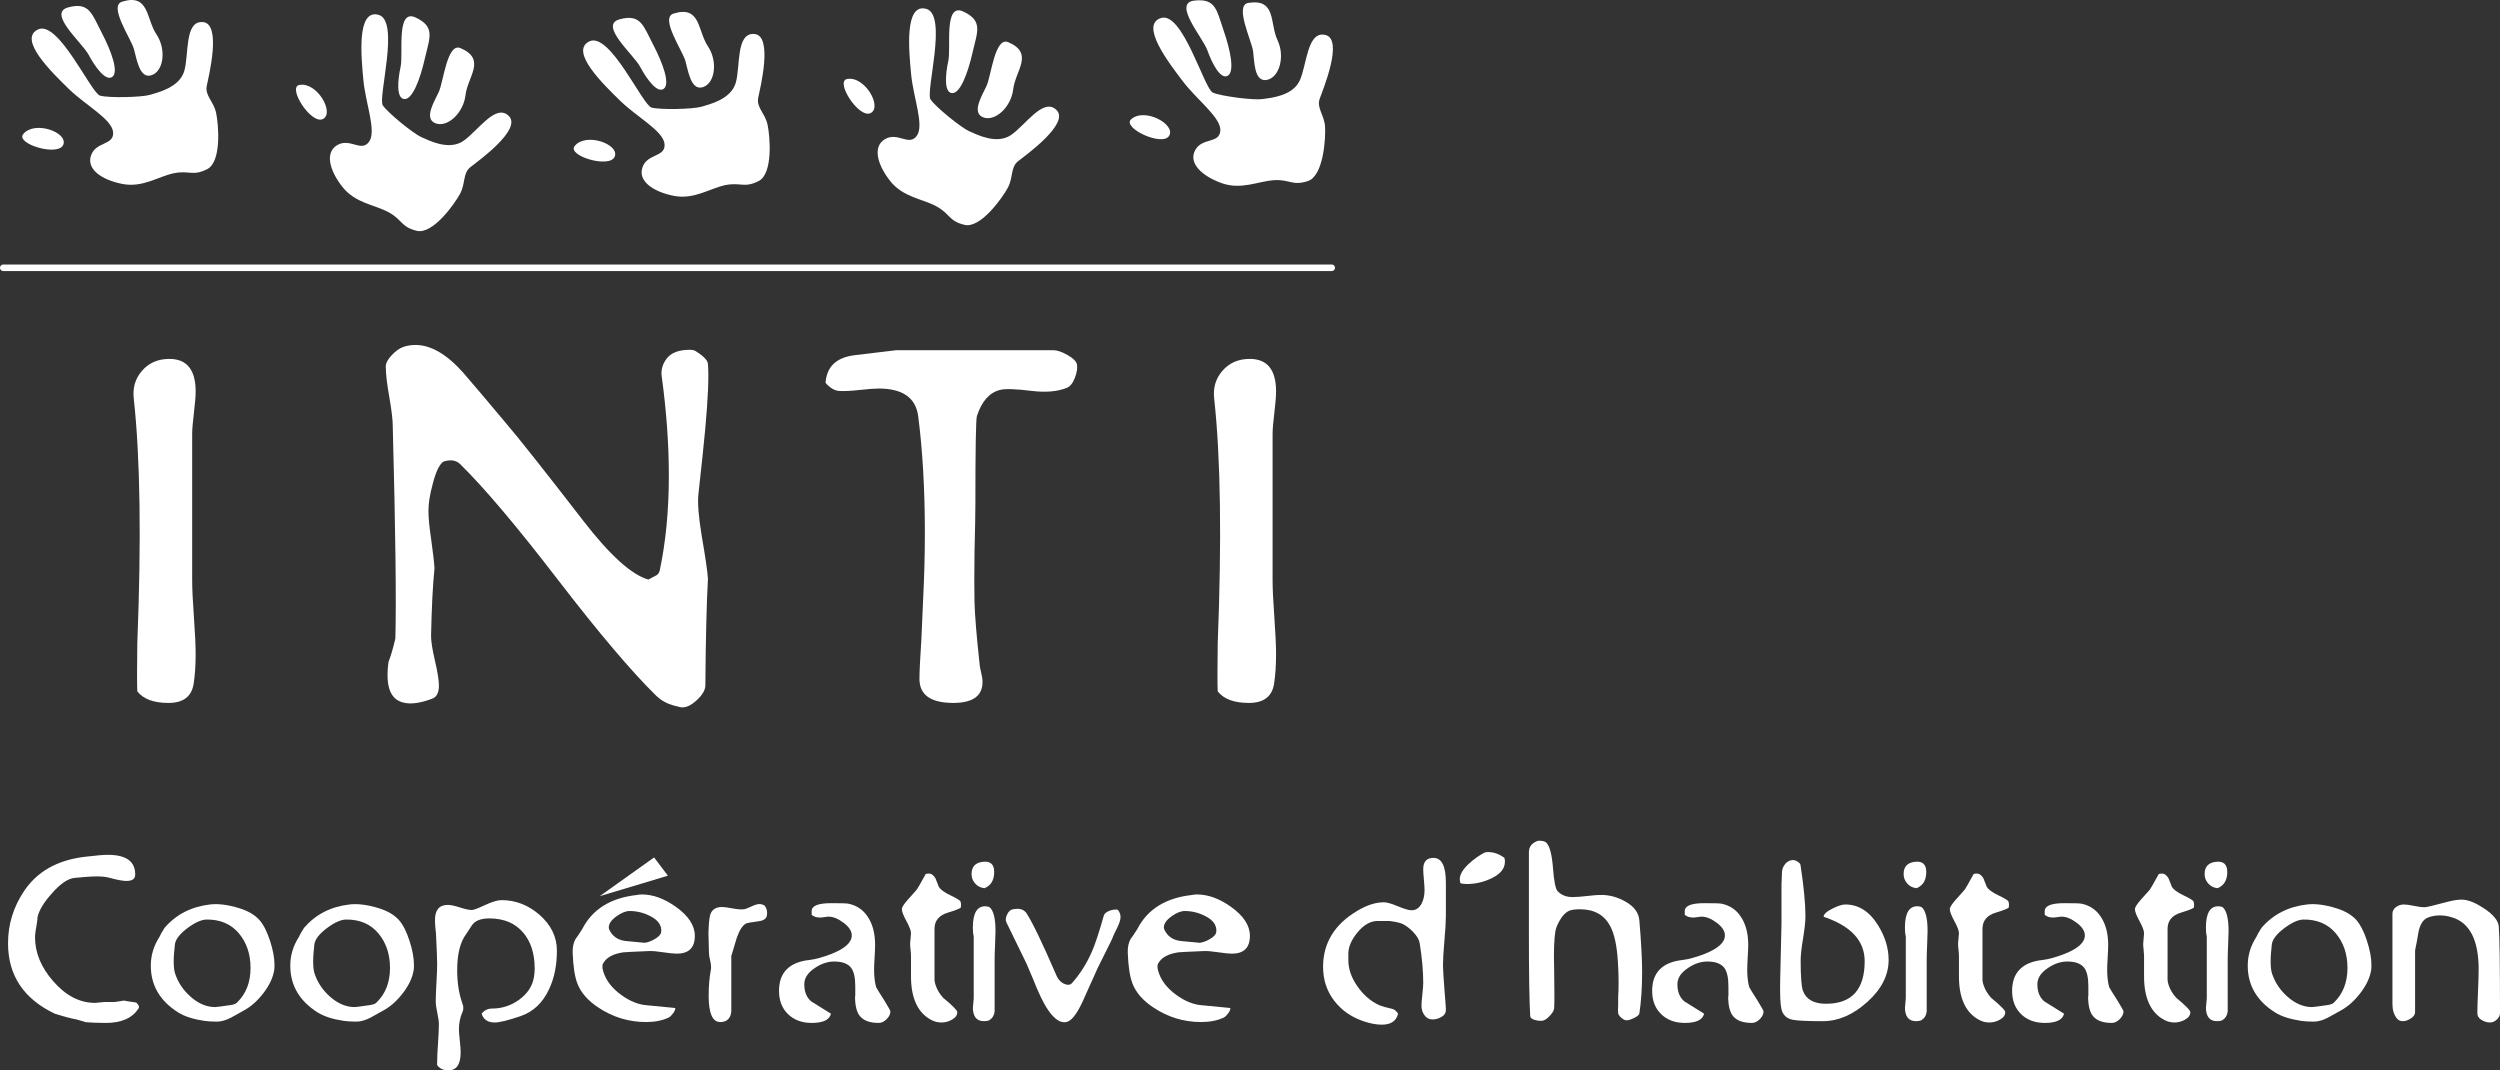
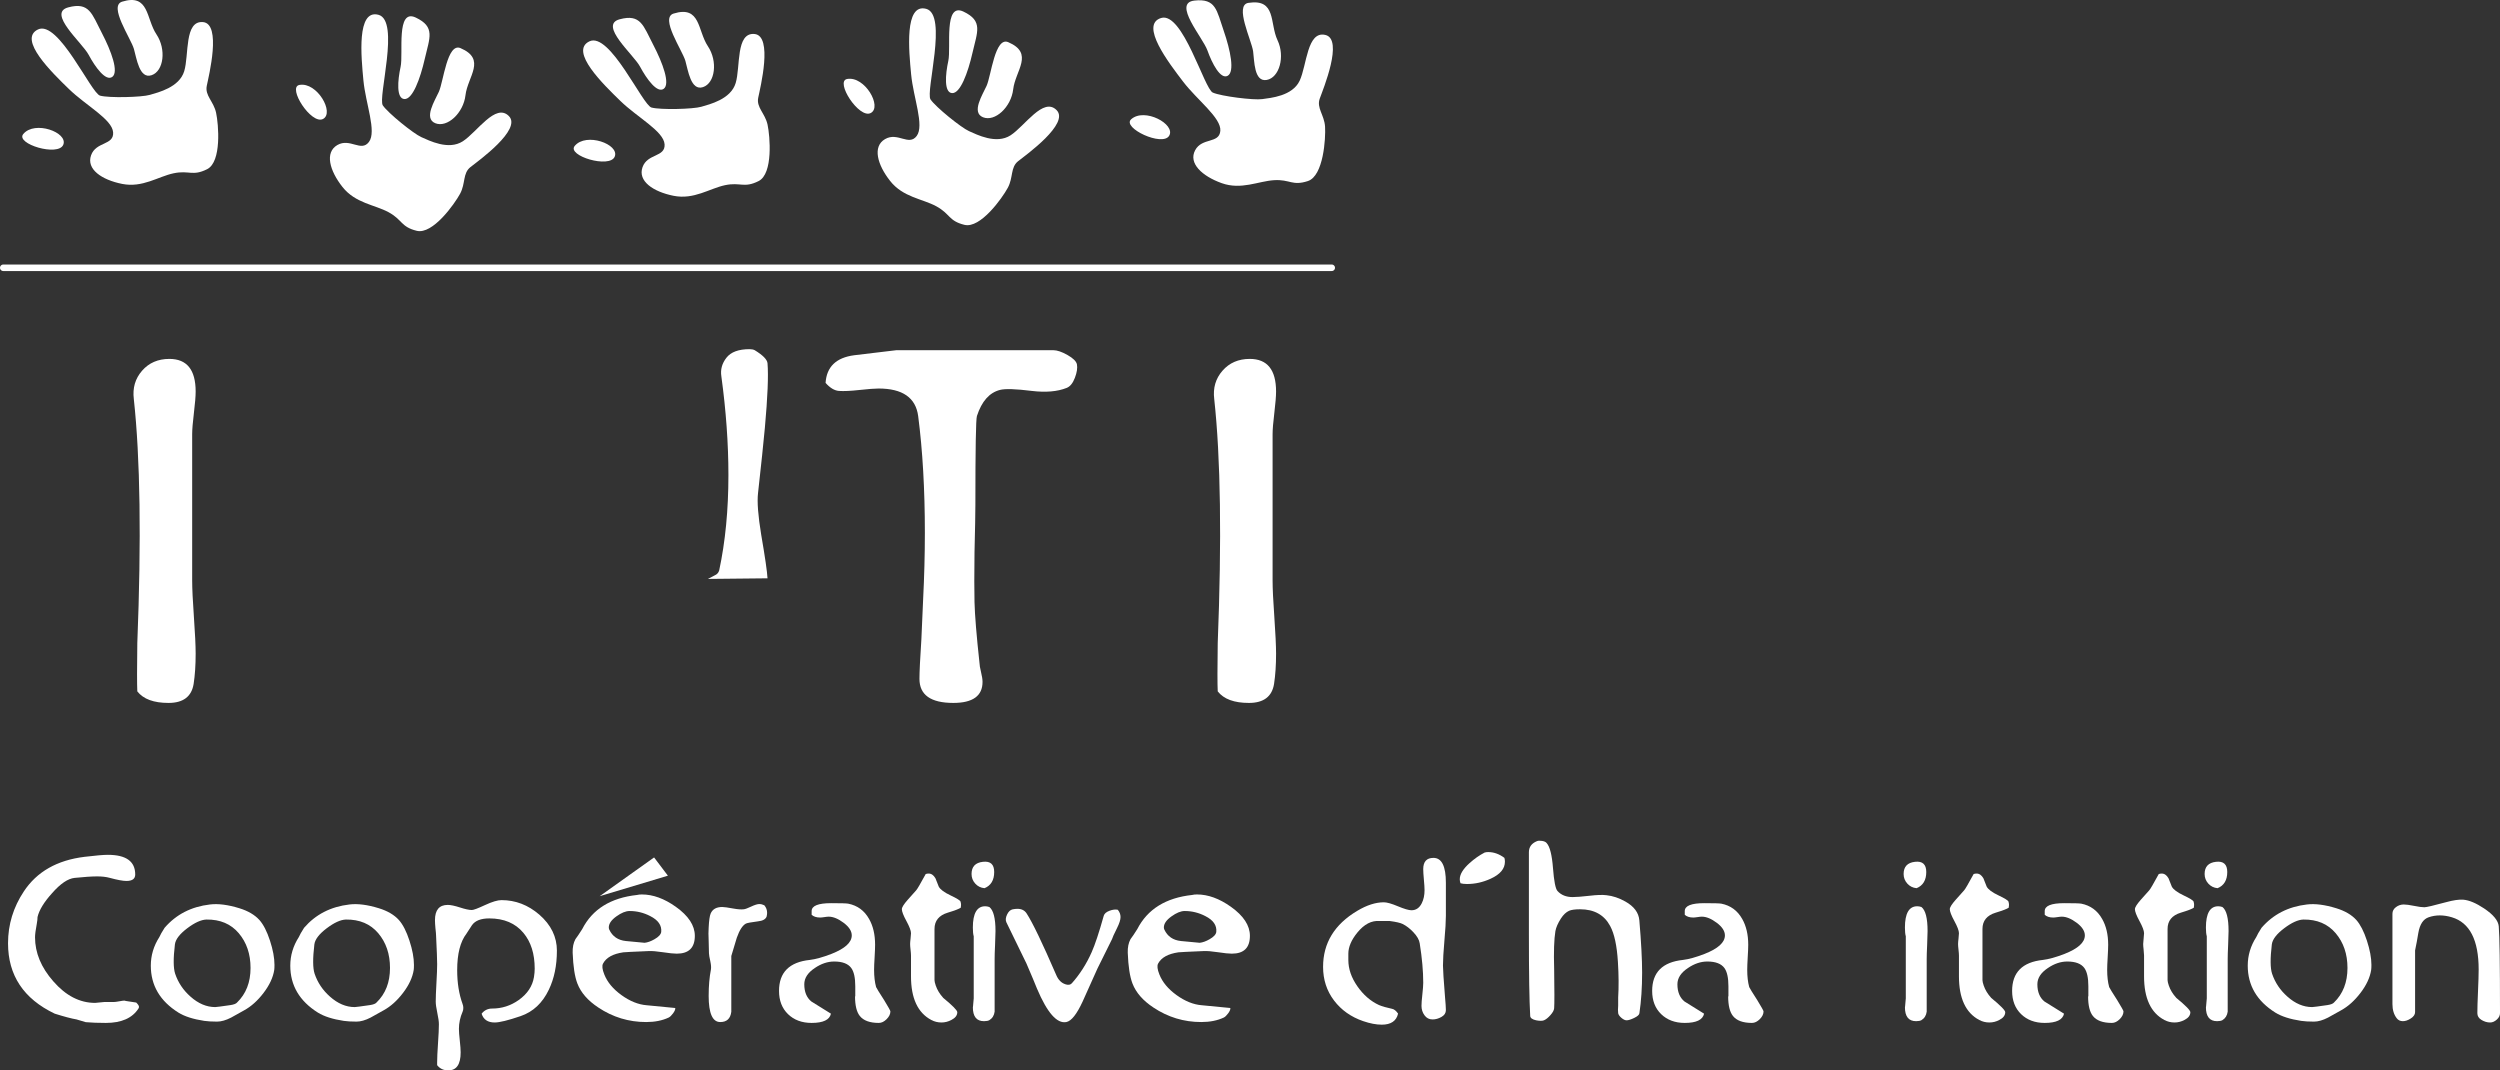
<svg xmlns="http://www.w3.org/2000/svg" xmlns:ns1="http://www.inkscape.org/namespaces/inkscape" xmlns:ns2="http://sodipodi.sourceforge.net/DTD/sodipodi-0.dtd" id="svg2" version="1.1" ns1:version="0.91 r13725" xml:space="preserve" width="479.5" height="205.3" viewBox="0 0 479.5 205.3" ns2:docname="logo_inverted.svg">
  <rect x="0" y="0" width="479.5" height="205.3" fill="#333333" stroke="none" />
  <defs id="defs6" />
  <ns2:namedview pagecolor="#ffffff" bordercolor="#666666" borderopacity="1" objecttolerance="10" gridtolerance="10" guidetolerance="10" ns1:pageopacity="0" ns1:pageshadow="2" ns1:window-width="1440" ns1:window-height="856" id="namedview4" showgrid="false" ns1:zoom="1.13" ns1:cx="230.166" ns1:cy="166.71288" ns1:window-x="0" ns1:window-y="0" ns1:window-maximized="0" ns1:current-layer="g10" />
  <g id="g10" ns1:groupmode="layer" ns1:label="ink_ext_XXXXXX" transform="matrix(1.25,0,0,-1.25,0,205.3)">
    <path ns1:connector-curvature="0" id="path14" style="fill:#ffffff;fill-opacity:1;fill-rule:nonzero;stroke:none" d="m 29.712,59.309 c -0.309,-1.951 -1.595,-2.926 -3.859,-2.926 -2.266,0 -3.861,0.59 -4.785,1.772 -0.052,1.13 -0.052,3.596 0,7.399 0.628,15.873 0.451,28.356 -0.535,37.451 -0.211,1.694 0.211,3.145 1.265,4.352 1.053,1.207 2.45,1.813 4.191,1.813 2.688,0 4.032,-1.671 4.032,-5.009 0,-0.721 -0.09,-1.813 -0.268,-3.277 -0.179,-1.463 -0.267,-2.556 -0.267,-3.274 l 0,-22.424 c 0,-1.234 0.088,-3.109 0.267,-5.628 0.178,-2.519 0.268,-4.392 0.268,-5.625 0,-1.747 -0.104,-3.288 -0.309,-4.625" />
-     <path ns1:connector-curvature="0" id="path16" style="fill:#ffffff;fill-opacity:1;fill-rule:nonzero;stroke:none" d="m 108.624,75.409 c -0.208,-3.744 -0.338,-9.182 -0.393,-16.311 0,-0.717 -0.446,-1.488 -1.336,-2.308 -0.89,-0.819 -1.7,-1.178 -2.435,-1.076 -0.889,0.205 -1.516,0.384 -1.883,0.539 -0.736,0.308 -1.362,0.716 -1.884,1.23 -3.771,3.692 -8.812,9.639 -15.122,17.845 -6.31,8.205 -11.296,14.102 -14.959,17.693 -0.631,0.614 -1.495,0.744 -2.593,0.384 -0.631,-0.462 -1.178,-1.641 -1.65,-3.537 -0.418,-1.54 -0.627,-2.871 -0.627,-3.999 0,-1.077 0.142,-2.564 0.426,-4.46 0.288,-2.05 0.455,-3.513 0.501,-4.383 -0.263,-2.564 -0.439,-6.025 -0.526,-10.38 0,-0.82 0.201,-2.09 0.602,-3.807 0.401,-1.717 0.602,-2.987 0.602,-3.805 0,-1.077 -0.343,-1.745 -1.027,-2 -2.155,-0.82 -3.838,-0.948 -5.045,-0.385 -1.211,0.565 -1.812,1.897 -1.812,3.997 0,0.718 0.05,1.409 0.159,2.075 0.321,0.769 0.668,1.95 1.044,3.538 0.155,5.791 0.021,16.655 -0.401,32.596 0,0.973 -0.18,2.47 -0.535,4.495 -0.359,2.026 -0.534,3.575 -0.534,4.653 0,0.511 0.3,1.088 0.902,1.728 0.602,0.639 1.19,1.063 1.767,1.268 0.576,0.204 1.207,0.309 1.887,0.309 2.355,0 4.79,-1.412 7.304,-4.231 1.466,-1.691 3.637,-4.255 6.515,-7.69 1.938,-2.257 5.917,-7.281 11.94,-15.073 4.085,-5.283 7.409,-8.282 9.973,-9 l 1.023,0.539 c 0.368,0.154 0.602,0.41 0.706,0.77 0.944,4.412 1.415,9.288 1.415,14.625 0,4.823 -0.363,9.876 -1.084,15.163 -0.16,1.028 0.103,1.975 0.784,2.848 0.681,0.873 1.863,1.31 3.546,1.31 0.313,0 0.576,-0.053 0.785,-0.155 1.257,-0.768 1.913,-1.436 1.967,-2 0.159,-1.898 0.021,-5.206 -0.406,-9.925 -0.213,-2.309 -0.563,-5.642 -1.048,-10 -0.158,-1.334 0.004,-3.463 0.485,-6.386 0.593,-3.436 0.915,-5.669 0.969,-6.694" />
+     <path ns1:connector-curvature="0" id="path16" style="fill:#ffffff;fill-opacity:1;fill-rule:nonzero;stroke:none" d="m 108.624,75.409 l 1.023,0.539 c 0.368,0.154 0.602,0.41 0.706,0.77 0.944,4.412 1.415,9.288 1.415,14.625 0,4.823 -0.363,9.876 -1.084,15.163 -0.16,1.028 0.103,1.975 0.784,2.848 0.681,0.873 1.863,1.31 3.546,1.31 0.313,0 0.576,-0.053 0.785,-0.155 1.257,-0.768 1.913,-1.436 1.967,-2 0.159,-1.898 0.021,-5.206 -0.406,-9.925 -0.213,-2.309 -0.563,-5.642 -1.048,-10 -0.158,-1.334 0.004,-3.463 0.485,-6.386 0.593,-3.436 0.915,-5.669 0.969,-6.694" />
    <path ns1:connector-curvature="0" id="path18" style="fill:#ffffff;fill-opacity:1;fill-rule:nonzero;stroke:none" d="m 165.244,108.345 c 0.104,-0.566 0,-1.259 -0.316,-2.082 -0.315,-0.823 -0.734,-1.338 -1.259,-1.543 -1.416,-0.566 -3.199,-0.72 -5.349,-0.463 -2.468,0.309 -4.095,0.358 -4.88,0.154 -1.627,-0.411 -2.807,-1.746 -3.541,-4.003 -0.159,-0.462 -0.236,-5.003 -0.236,-13.623 0,-1.284 -0.046,-3.722 -0.134,-7.312 -0.042,-3.387 -0.042,-5.929 0,-7.62 0.05,-2.002 0.306,-5.132 0.77,-9.39 0,-0.257 0.076,-0.706 0.23,-1.347 0.155,-0.643 0.232,-1.143 0.232,-1.502 0,-2.154 -1.495,-3.231 -4.485,-3.231 -3.464,0 -5.195,1.229 -5.195,3.693 0,1.025 0.097,3.051 0.296,6.079 l 0.267,6.078 c 0.178,3.537 0.268,6.949 0.268,10.234 0,6.667 -0.343,12.643 -1.026,17.926 -0.369,2.821 -2.394,4.233 -6.078,4.233 -0.581,0 -1.554,-0.075 -2.922,-0.223 -1.369,-0.151 -2.422,-0.199 -3.157,-0.146 -0.685,0.049 -1.367,0.461 -2.052,1.233 0.158,2.469 1.626,3.884 4.407,4.244 1.208,0.154 3.359,0.411 6.456,0.772 l 24.084,0 c 0.576,0 1.298,-0.244 2.165,-0.733 0.864,-0.489 1.35,-0.965 1.455,-1.428" />
    <path ns1:connector-curvature="0" id="path20" style="fill:#ffffff;fill-opacity:1;fill-rule:nonzero;stroke:none" d="m 195.493,59.309 c -0.31,-1.951 -1.596,-2.926 -3.86,-2.926 -2.267,0 -3.862,0.59 -4.785,1.772 -0.055,1.13 -0.055,3.596 0,7.399 0.626,15.873 0.451,28.356 -0.535,37.451 -0.213,1.694 0.209,3.145 1.266,4.352 1.052,1.207 2.447,1.813 4.188,1.813 2.69,0 4.034,-1.671 4.034,-5.009 0,-0.721 -0.092,-1.813 -0.266,-3.277 -0.18,-1.463 -0.268,-2.556 -0.268,-3.274 l 0,-22.424 c 0,-1.234 0.088,-3.109 0.268,-5.628 0.174,-2.519 0.266,-4.392 0.266,-5.625 0,-1.747 -0.104,-3.288 -0.308,-4.625" />
    <path ns1:connector-curvature="0" id="path22" style="fill:#ffffff;fill-opacity:1;fill-rule:nonzero;stroke:none" d="m 16.244,7.283 c -1.207,0 -2.232,0.04 -3.08,0.115 C 12.855,7.503 12.384,7.642 11.74,7.82 10.972,7.949 9.855,8.244 8.393,8.705 3.62,10.985 1.233,14.585 1.233,19.507 c 0,2.869 0.81,5.523 2.427,7.958 2,3.023 5.105,4.79 9.313,5.303 1.693,0.204 2.885,0.307 3.579,0.307 2.798,0 4.197,-1.004 4.197,-3.018 0,-0.659 -0.451,-0.991 -1.345,-0.991 -0.539,0 -1.399,0.158 -2.577,0.478 -0.538,0.146 -1.178,0.221 -1.921,0.221 -0.818,0 -1.971,-0.077 -3.458,-0.229 C 10.423,29.431 9.27,28.65 7.99,27.191 6.76,25.832 6.017,24.616 5.76,23.539 c 0,-0.282 -0.037,-0.626 -0.113,-1.036 -0.179,-0.948 -0.271,-1.641 -0.271,-2.076 0,-2.384 0.936,-4.639 2.807,-6.765 1.921,-2.205 4.059,-3.306 6.419,-3.306 0.152,0 0.384,0.024 0.689,0.068 0.309,0.044 0.538,0.066 0.693,0.066 l 0.691,0 c 0.282,0 0.499,0 0.654,0 0.179,0 0.205,0 0.077,0 0.204,0 0.505,0.036 0.901,0.111 0.397,0.076 0.687,0.113 0.867,0.113 -0.284,0 0.293,-0.101 1.729,-0.305 0.28,-0.28 0.422,-0.495 0.422,-0.648 0,-0.102 -0.025,-0.192 -0.077,-0.267 -0.95,-1.474 -2.616,-2.211 -5.003,-2.211" />
    <path ns1:connector-curvature="0" id="path24" style="fill:#ffffff;fill-opacity:1;fill-rule:nonzero;stroke:none" d="m 36.367,10.407 c 1.382,1.334 2.076,3.104 2.076,5.31 0,2.129 -0.602,3.907 -1.806,5.331 -1.205,1.423 -2.859,2.124 -4.959,2.098 -0.818,-0.025 -1.806,-0.476 -2.959,-1.348 -1.152,-0.873 -1.781,-1.692 -1.881,-2.462 -0.259,-2.156 -0.246,-3.657 0.037,-4.504 0.459,-1.36 1.241,-2.528 2.343,-3.502 1.205,-1.077 2.473,-1.616 3.807,-1.616 0.153,0 0.934,0.102 2.345,0.306 0.509,0.08 0.843,0.207 0.998,0.387 z m 5.713,5.005 C 41.9,14.258 41.353,13.082 40.443,11.891 39.533,10.697 38.539,9.805 37.461,9.215 37.023,8.96 36.357,8.586 35.459,8.099 34.663,7.69 33.945,7.483 33.302,7.483 c -0.793,0 -1.449,0.04 -1.963,0.115 -1.691,0.257 -3.015,0.681 -3.963,1.27 -2.824,1.77 -4.235,4.172 -4.235,7.199 0,1.565 0.437,3.028 1.309,4.388 0.127,0.306 0.397,0.783 0.808,1.424 1.771,2.052 4.093,3.245 6.966,3.579 1.257,0.154 2.759,-0.04 4.504,-0.578 1.334,-0.41 2.361,-1.013 3.08,-1.809 0.616,-0.693 1.155,-1.746 1.616,-3.157 0.462,-1.411 0.693,-2.654 0.693,-3.732 0,-0.361 -0.013,-0.616 -0.037,-0.77" />
    <path ns1:connector-curvature="0" id="path26" style="fill:#ffffff;fill-opacity:1;fill-rule:nonzero;stroke:none" d="m 57.766,10.407 c 1.385,1.334 2.076,3.104 2.076,5.31 0,2.129 -0.601,3.907 -1.804,5.331 -1.207,1.423 -2.858,2.124 -4.959,2.098 -0.821,-0.025 -1.806,-0.476 -2.959,-1.348 -1.152,-0.873 -1.781,-1.692 -1.883,-2.462 -0.257,-2.156 -0.244,-3.657 0.037,-4.504 0.461,-1.36 1.242,-2.528 2.345,-3.502 1.205,-1.077 2.473,-1.616 3.807,-1.616 0.15,0 0.934,0.102 2.343,0.306 0.512,0.08 0.844,0.207 0.998,0.387 z m 5.714,5.005 C 63.299,14.258 62.752,13.082 61.842,11.891 60.932,10.697 59.938,9.805 58.86,9.215 58.424,8.96 57.757,8.586 56.859,8.099 56.062,7.69 55.344,7.483 54.703,7.483 c -0.795,0 -1.451,0.04 -1.963,0.115 -1.693,0.257 -3.015,0.681 -3.965,1.27 -2.823,1.77 -4.234,4.172 -4.234,7.199 0,1.565 0.438,3.028 1.311,4.388 0.125,0.306 0.397,0.783 0.806,1.424 1.77,2.052 4.093,3.245 6.968,3.579 1.257,0.154 2.759,-0.04 4.504,-0.578 1.332,-0.41 2.359,-1.013 3.078,-1.809 0.618,-0.693 1.157,-1.746 1.616,-3.157 0.463,-1.411 0.693,-2.654 0.693,-3.732 0,-0.361 -0.013,-0.616 -0.037,-0.77" />
    <path ns1:connector-curvature="0" id="path28" style="fill:#ffffff;fill-opacity:1;fill-rule:nonzero;stroke:none" d="m 85.45,18.354 c 0,-2.258 -0.409,-4.245 -1.232,-5.964 C 83.243,10.338 81.8,8.985 79.887,8.329 77.975,7.677 76.647,7.349 75.903,7.349 c -1.052,0 -1.72,0.45 -2.004,1.348 0.409,0.525 0.948,0.791 1.615,0.791 1.484,0 2.842,0.435 4.072,1.303 1.33,0.946 2.111,2.12 2.345,3.525 0.075,0.459 0.113,0.894 0.113,1.303 0,2.273 -0.576,4.099 -1.731,5.478 -1.232,1.481 -2.977,2.222 -5.235,2.222 -1.282,0 -2.168,-0.344 -2.656,-1.035 -0.129,-0.18 -0.409,-0.614 -0.848,-1.305 -0.948,-1.228 -1.424,-3.094 -1.424,-5.6 0,-1.943 0.275,-3.669 0.822,-5.177 0.08,-0.204 0.119,-0.409 0.119,-0.613 0,-0.231 -0.035,-0.422 -0.106,-0.575 -0.378,-0.871 -0.568,-1.752 -0.568,-2.648 0,-0.409 0.046,-1.008 0.134,-1.802 C 70.639,3.773 70.683,3.172 70.683,2.762 70.683,0.921 70.05,0 68.783,0 68.058,0 67.488,0.267 67.075,0.802 l 0,0.421 c 0,0.666 0.046,1.644 0.134,2.934 0.09,1.293 0.134,2.272 0.134,2.936 0,0.384 -0.079,0.959 -0.242,1.725 -0.163,0.769 -0.242,1.345 -0.242,1.729 0,0.638 0.036,1.595 0.109,2.875 0.073,1.278 0.109,2.236 0.109,2.878 0,0.664 -0.054,2.135 -0.167,4.412 0,0.179 -0.034,0.561 -0.101,1.15 -0.043,0.486 -0.067,0.883 -0.067,1.189 0,1.561 0.656,2.34 1.963,2.34 0.439,0 1.061,-0.131 1.867,-0.39 0.811,-0.264 1.42,-0.393 1.83,-0.393 0.259,0 0.931,0.252 2.021,0.76 1.09,0.505 1.932,0.758 2.523,0.758 2.155,0 4.093,-0.745 5.813,-2.233 1.796,-1.563 2.694,-3.411 2.694,-5.539" />
    <path ns1:connector-curvature="0" id="path30" style="fill:#ffffff;fill-opacity:1;fill-rule:nonzero;stroke:none" d="m 101.458,21.242 c 0.1,1.007 -0.464,1.818 -1.696,2.438 -0.998,0.516 -2.051,0.774 -3.155,0.774 -0.591,0 -1.27,-0.277 -2.04,-0.832 -0.768,-0.555 -1.152,-1.114 -1.152,-1.683 0,-0.129 0.025,-0.246 0.075,-0.348 0.488,-1.034 1.334,-1.615 2.541,-1.742 0.127,-0.027 1.09,-0.117 2.885,-0.271 0.461,0.052 0.962,0.231 1.501,0.541 0.642,0.363 0.986,0.734 1.041,1.123 z m -9.445,5.485 8.351,5.948 2.117,-2.801 -10.468,-3.147 z m 11.829,-8.816 c -0.462,0 -1.167,0.073 -2.117,0.218 -0.948,0.143 -1.679,0.204 -2.193,0.179 -2.412,-0.102 -3.709,-0.167 -3.889,-0.192 -1.591,-0.231 -2.631,-0.808 -3.115,-1.73 -0.18,-0.335 -0.117,-0.886 0.192,-1.657 0.459,-1.179 1.34,-2.24 2.635,-3.176 1.295,-0.935 2.585,-1.456 3.867,-1.557 0.745,-0.078 2.209,-0.22 4.39,-0.424 0.024,-0.207 -0.084,-0.475 -0.328,-0.809 -0.244,-0.334 -0.47,-0.55 -0.675,-0.653 -0.973,-0.462 -2.128,-0.693 -3.462,-0.693 -2.668,0 -5.12,0.745 -7.352,2.236 -1.592,1.053 -2.657,2.272 -3.195,3.66 -0.411,1.053 -0.653,2.633 -0.731,4.74 -0.026,0.821 0.115,1.514 0.425,2.083 0.254,0.333 0.601,0.847 1.04,1.541 1.564,3.056 4.373,4.804 8.427,5.241 0.18,0.05 0.422,0.077 0.731,0.077 1.696,0 3.425,-0.629 5.196,-1.886 1.95,-1.387 2.927,-2.873 2.927,-4.465 0,-1.822 -0.925,-2.733 -2.773,-2.733" />
    <path ns1:connector-curvature="0" id="path32" style="fill:#ffffff;fill-opacity:1;fill-rule:nonzero;stroke:none" d="m 117.627,23.597 c -0.154,-0.409 -0.601,-0.656 -1.344,-0.731 -1.023,-0.129 -1.637,-0.244 -1.842,-0.346 -0.514,-0.284 -0.975,-1.003 -1.384,-2.159 -0.077,-0.205 -0.357,-1.143 -0.846,-2.81 l 0,-8.553 c -0.129,-1.055 -0.693,-1.581 -1.698,-1.581 -1.183,0 -1.776,1.336 -1.776,4.009 0,1.516 0.116,2.865 0.347,4.046 0.051,0.307 0.022,0.721 -0.086,1.235 -0.145,0.642 -0.215,1.064 -0.215,1.271 0,0.461 -0.017,1.105 -0.046,1.927 -0.042,0.796 -0.042,1.464 0,2.005 0.052,1.077 0.154,1.798 0.308,2.159 0.285,0.668 0.877,1.002 1.78,1.002 0.284,0 0.837,-0.079 1.662,-0.231 0.695,-0.13 1.249,-0.169 1.662,-0.116 0.205,0.026 0.58,0.163 1.119,0.418 0.543,0.255 0.954,0.382 1.238,0.382 0.257,0 0.516,-0.064 0.775,-0.193 0.282,-0.335 0.424,-0.719 0.424,-1.155 0,-0.18 -0.027,-0.374 -0.078,-0.579" />
    <path ns1:connector-curvature="0" id="path34" style="fill:#ffffff;fill-opacity:1;fill-rule:nonzero;stroke:none" d="m 136.623,9.052 c 0,-0.41 -0.194,-0.808 -0.579,-1.193 -0.383,-0.382 -0.781,-0.576 -1.192,-0.576 -1.386,0 -2.361,0.357 -2.925,1.071 -0.489,0.614 -0.731,1.622 -0.731,3.028 0,-0.129 0.012,-0.117 0.038,0.038 l 0,1.493 c 0,1.301 -0.205,2.234 -0.616,2.796 -0.489,0.664 -1.362,0.996 -2.62,0.996 -1.003,0 -1.993,-0.332 -2.97,-0.996 -1.077,-0.715 -1.618,-1.546 -1.618,-2.49 0,-1.175 0.361,-2.054 1.079,-2.643 1.005,-0.614 2.009,-1.238 3.011,-1.875 -0.205,-0.946 -1.192,-1.418 -2.962,-1.418 -1.49,0 -2.697,0.449 -3.62,1.343 -0.922,0.893 -1.384,2.084 -1.384,3.566 0,2.84 1.577,4.427 4.734,4.757 0.872,0.104 1.975,0.409 3.312,0.923 2.075,0.818 3.115,1.763 3.115,2.838 0,0.666 -0.418,1.31 -1.249,1.937 -0.835,0.626 -1.599,0.94 -2.292,0.94 -0.154,0 -0.372,-0.023 -0.654,-0.067 -0.282,-0.044 -0.5,-0.067 -0.654,-0.067 -0.565,0 -1.002,0.141 -1.308,0.42 l 0,0.568 c 0,0.81 1,1.217 3.002,1.217 1.489,0 2.359,-0.027 2.616,-0.077 1.412,-0.282 2.476,-1.065 3.195,-2.345 0.616,-1.075 0.923,-2.395 0.923,-3.959 0,-0.436 -0.025,-1.075 -0.075,-1.923 -0.055,-0.844 -0.079,-1.487 -0.079,-1.922 0,-1.024 0.104,-1.908 0.308,-2.651 0.077,-0.18 0.49,-0.848 1.233,-2 0.64,-1.051 0.962,-1.627 0.962,-1.729" />
    <path ns1:connector-curvature="0" id="path36" style="fill:#ffffff;fill-opacity:1;fill-rule:nonzero;stroke:none" d="m 147.424,24.971 c -0.231,-0.179 -0.897,-0.438 -1.998,-0.77 -1.357,-0.411 -2.036,-1.245 -2.036,-2.502 l 0,-7.849 c 0,-0.179 0.064,-0.46 0.193,-0.843 0.229,-0.668 0.614,-1.297 1.152,-1.888 1.433,-1.178 2.151,-1.908 2.151,-2.192 0,-0.487 -0.304,-0.886 -0.913,-1.193 -0.482,-0.257 -0.987,-0.385 -1.517,-0.385 -0.56,0 -1.078,0.128 -1.558,0.385 -2.078,1.103 -3.115,3.335 -3.115,6.694 0,0.36 0,0.892 0,1.598 0,0.705 0,1.236 0,1.595 0,0.205 -0.024,0.501 -0.068,0.886 -0.046,0.383 -0.066,0.68 -0.066,0.884 0,0.18 0.02,0.456 0.066,0.827 0.044,0.373 0.068,0.648 0.068,0.828 0,0.383 -0.235,1.006 -0.702,1.867 -0.468,0.857 -0.702,1.468 -0.702,1.826 0,0.282 0.309,0.769 0.923,1.462 l 1.27,1.422 c 0.154,0.155 0.642,0.988 1.464,2.502 0.127,0.05 0.281,0.077 0.461,0.077 0.409,0 0.755,-0.244 1.04,-0.731 l 0.501,-1.269 c 0.229,-0.437 0.833,-0.886 1.808,-1.348 0.975,-0.461 1.487,-0.78 1.539,-0.96 0.052,-0.179 0.077,-0.346 0.077,-0.501 0,-0.155 -0.012,-0.297 -0.038,-0.422" />
    <path ns1:connector-curvature="0" id="path38" style="fill:#ffffff;fill-opacity:1;fill-rule:nonzero;stroke:none" d="m 152.616,9.01 c -0.079,-0.589 -0.351,-1.023 -0.815,-1.307 -0.183,-0.101 -0.455,-0.152 -0.818,-0.152 -1.141,0 -1.708,0.715 -1.708,2.152 0,-0.18 0.044,0.267 0.134,1.345 l 0,0.806 0,8.72 c -0.09,0.309 -0.134,0.756 -0.134,1.345 0,2.177 0.631,3.265 1.888,3.265 0.2,0 0.415,-0.038 0.642,-0.113 0.629,-0.488 0.945,-1.718 0.945,-3.689 0,-0.487 -0.024,-1.205 -0.068,-2.153 -0.046,-0.948 -0.066,-1.664 -0.066,-2.151 l 0,-8.068 z m -1.55,18.947 c -0.574,0.051 -1.048,0.286 -1.426,0.706 -0.378,0.42 -0.565,0.91 -0.565,1.47 0,1.122 0.584,1.746 1.758,1.873 1.144,0.128 1.716,-0.395 1.716,-1.566 0,-1.249 -0.495,-2.076 -1.483,-2.483" />
    <path ns1:connector-curvature="0" id="path40" style="fill:#ffffff;fill-opacity:1;fill-rule:nonzero;stroke:none" d="m 171.513,24.645 c 0.279,-0.334 0.422,-0.705 0.422,-1.117 0,-0.411 -0.18,-0.975 -0.539,-1.695 -0.462,-0.925 -0.719,-1.491 -0.769,-1.697 -0.383,-0.769 -1.129,-2.273 -2.234,-4.509 -0.384,-0.875 -1.14,-2.558 -2.269,-5.051 -0.898,-1.95 -1.732,-3.005 -2.502,-3.159 -1.439,-0.282 -2.938,1.426 -4.504,5.122 -0.282,0.718 -0.821,2.005 -1.617,3.854 -0.513,1.077 -1.541,3.183 -3.077,6.317 -0.155,0.332 -0.121,0.73 0.096,1.192 0.217,0.464 0.505,0.734 0.864,0.811 0.257,0.049 0.501,0.077 0.732,0.077 0.642,0 1.117,-0.244 1.424,-0.732 0.897,-1.383 2.414,-4.537 4.544,-9.457 0.306,-0.717 0.767,-1.181 1.383,-1.385 0.437,-0.156 0.771,-0.103 1,0.154 1.233,1.387 2.247,2.977 3.041,4.773 0.514,1.153 1.132,3.013 1.85,5.579 0.1,0.334 0.396,0.591 0.884,0.771 0.486,0.18 0.912,0.231 1.271,0.152" />
    <path ns1:connector-curvature="0" id="path42" style="fill:#ffffff;fill-opacity:1;fill-rule:nonzero;stroke:none" d="m 186.626,21.242 c 0.105,1.007 -0.458,1.818 -1.691,2.438 -1.002,0.516 -2.055,0.774 -3.157,0.774 -0.589,0 -1.27,-0.277 -2.038,-0.832 -0.773,-0.555 -1.156,-1.114 -1.156,-1.683 0,-0.129 0.024,-0.246 0.079,-0.348 0.484,-1.034 1.332,-1.615 2.539,-1.742 0.127,-0.027 1.09,-0.117 2.885,-0.271 0.461,0.052 0.963,0.231 1.501,0.541 0.642,0.363 0.989,0.734 1.038,1.123 z m 2.389,-3.331 c -0.464,0 -1.169,0.073 -2.117,0.218 -0.952,0.143 -1.683,0.204 -2.194,0.179 -2.412,-0.102 -3.707,-0.167 -3.886,-0.192 -1.592,-0.231 -2.632,-0.808 -3.12,-1.73 -0.18,-0.335 -0.115,-0.886 0.192,-1.657 0.463,-1.179 1.34,-2.24 2.637,-3.176 1.297,-0.935 2.585,-1.456 3.869,-1.557 0.744,-0.078 2.205,-0.22 4.388,-0.424 0.024,-0.207 -0.084,-0.475 -0.328,-0.809 -0.245,-0.334 -0.468,-0.55 -0.672,-0.653 -0.978,-0.462 -2.13,-0.693 -3.465,-0.693 -2.668,0 -5.12,0.745 -7.352,2.236 -1.591,1.053 -2.656,2.272 -3.195,3.66 -0.409,1.053 -0.653,2.633 -0.73,4.74 -0.026,0.821 0.114,1.514 0.423,2.083 0.257,0.333 0.604,0.847 1.038,1.541 1.566,3.056 4.376,4.804 8.43,5.241 0.179,0.05 0.424,0.077 0.733,0.077 1.691,0 3.424,-0.629 5.195,-1.886 1.95,-1.387 2.923,-2.873 2.923,-4.465 0,-1.822 -0.923,-2.733 -2.769,-2.733" />
    <path ns1:connector-curvature="0" id="path44" style="fill:#ffffff;fill-opacity:1;fill-rule:nonzero;stroke:none" d="m 211.677,22.919 c -1.225,0.102 -2.363,-0.492 -3.41,-1.778 -0.918,-1.131 -1.378,-2.211 -1.378,-3.24 0,-0.207 0,-0.401 0,-0.581 0,-0.129 0,-0.257 0,-0.384 0,-1.365 0.462,-2.71 1.387,-4.034 0.925,-1.326 2.029,-2.284 3.315,-2.875 0.49,-0.207 1.158,-0.399 2.005,-0.579 0.31,-0.054 0.616,-0.296 0.925,-0.734 -0.257,-1.132 -1.092,-1.699 -2.501,-1.699 -0.848,0 -1.798,0.182 -2.849,0.541 -1.873,0.642 -3.368,1.701 -4.485,3.179 -1.117,1.478 -1.672,3.194 -1.672,5.149 0,3.65 1.745,6.515 5.241,8.596 1.461,0.875 2.823,1.312 4.084,1.312 0.461,0 1.182,-0.202 2.158,-0.612 0.974,-0.405 1.67,-0.61 2.081,-0.61 0.693,0 1.219,0.359 1.579,1.078 0.284,0.564 0.426,1.23 0.426,2 0,0.358 -0.034,0.894 -0.101,1.612 -0.066,0.718 -0.1,1.257 -0.1,1.617 0,1.152 0.522,1.73 1.569,1.73 1.269,0 1.906,-1.271 1.906,-3.81 0,-0.36 0,-0.886 0,-1.579 0,-0.693 0,-1.219 0,-1.579 0,-0.205 0,-0.526 0,-0.961 0,-0.438 0,-0.759 0,-0.963 0,-0.849 -0.075,-2.119 -0.226,-3.81 -0.146,-1.695 -0.221,-2.965 -0.221,-3.812 0,-0.614 0.104,-2.22 0.313,-4.811 0.088,-0.976 0.134,-1.656 0.134,-2.04 0,-0.437 -0.226,-0.783 -0.677,-1.04 -0.451,-0.257 -0.906,-0.385 -1.37,-0.385 -0.514,0 -0.925,0.211 -1.233,0.638 -0.31,0.421 -0.462,0.903 -0.462,1.442 0,0.387 0.042,0.976 0.134,1.773 0.087,0.796 0.133,1.386 0.133,1.771 0,1.773 -0.179,3.787 -0.539,6.049 -0.075,0.539 -0.409,1.117 -0.994,1.733 -0.514,0.538 -1.048,0.951 -1.609,1.234 -0.358,0.179 -1.022,0.335 -1.992,0.462 l -1.571,0" />
    <path ns1:connector-curvature="0" id="path46" style="fill:#ffffff;fill-opacity:1;fill-rule:nonzero;stroke:none" d="m 228.334,33.476 c -0.205,0 -0.384,-0.027 -0.539,-0.077 -0.794,-0.41 -1.566,-0.948 -2.309,-1.612 -1,-0.899 -1.499,-1.717 -1.499,-2.46 0,-0.204 0.037,-0.409 0.114,-0.614 0.257,-0.077 0.589,-0.115 1.001,-0.115 1.232,0 2.439,0.27 3.618,0.808 1.462,0.664 2.195,1.535 2.195,2.61 0,0.205 -0.027,0.397 -0.08,0.577 -0.793,0.588 -1.628,0.883 -2.501,0.883 z m 0,0 c -0.205,0 -0.384,-0.027 -0.539,-0.077 -0.794,-0.41 -1.566,-0.948 -2.309,-1.612 -1,-0.899 -1.499,-1.717 -1.499,-2.46 0,-0.204 0.037,-0.409 0.114,-0.614 0.257,-0.077 0.589,-0.115 1.001,-0.115 1.232,0 2.439,0.27 3.618,0.808 1.462,0.664 2.195,1.535 2.195,2.61 0,0.205 -0.027,0.397 -0.08,0.577 -0.793,0.588 -1.628,0.883 -2.501,0.883 z m 2.581,-1.443 c 0,-1.081 -0.733,-1.956 -2.195,-2.625 -1.179,-0.54 -2.386,-0.81 -3.618,-0.81 -0.412,0 -0.744,0.039 -1.001,0.115 -0.077,0.207 -0.114,0.414 -0.114,0.618 0,0.746 0.499,1.57 1.499,2.471 0.743,0.667 1.515,1.208 2.309,1.62 0.155,0.052 0.334,0.077 0.539,0.077 0.873,0 1.708,-0.296 2.501,-0.888 0.053,-0.182 0.08,-0.373 0.08,-0.578" />
    <path ns1:connector-curvature="0" id="path48" style="fill:#ffffff;fill-opacity:1;fill-rule:nonzero;stroke:none" d="m 251.541,23.025 c 0.284,-3.341 0.426,-6.014 0.426,-8.018 0,-2.314 -0.14,-4.394 -0.418,-6.244 -0.025,-0.231 -0.29,-0.469 -0.796,-0.713 -0.504,-0.245 -0.895,-0.366 -1.174,-0.366 -0.226,0 -0.485,0.121 -0.778,0.366 -0.288,0.242 -0.459,0.48 -0.509,0.711 -0.042,0.333 -0.042,0.716 0,1.155 l 0,1.267 c 0.1,1.615 0.087,3.436 -0.04,5.463 -0.152,2.487 -0.546,4.321 -1.184,5.5 -0.918,1.719 -2.459,2.576 -4.625,2.576 -0.764,0 -1.325,-0.077 -1.681,-0.231 -0.459,-0.205 -0.881,-0.604 -1.261,-1.194 -0.459,-0.721 -0.739,-1.362 -0.841,-1.928 -0.205,-1.233 -0.27,-3.176 -0.191,-5.821 0.051,-3.289 0.051,-5.293 0,-6.014 -0.026,-0.309 -0.217,-0.662 -0.576,-1.059 -0.354,-0.401 -0.688,-0.664 -0.994,-0.791 -0.254,-0.102 -0.651,-0.102 -1.186,0 -0.588,0.127 -0.893,0.349 -0.919,0.658 -0.133,2.313 -0.2,6.498 -0.2,12.547 l 0,12.587 c 0,0.797 0.409,1.364 1.232,1.698 0.179,0.079 0.436,0.091 0.77,0.04 0.36,-0.053 0.604,-0.17 0.734,-0.349 0.486,-0.541 0.805,-1.817 0.96,-3.826 0.155,-2.011 0.384,-3.182 0.693,-3.516 0.566,-0.62 1.337,-0.929 2.313,-0.929 0.565,0 1.438,0.069 2.62,0.203 1.102,0.132 1.962,0.158 2.581,0.083 0.974,-0.105 1.937,-0.426 2.889,-0.965 1.334,-0.745 2.055,-1.708 2.155,-2.89" />
    <path ns1:connector-curvature="0" id="path50" style="fill:#ffffff;fill-opacity:1;fill-rule:nonzero;stroke:none" d="m 270.597,9.052 c 0,-0.41 -0.192,-0.808 -0.576,-1.193 -0.387,-0.382 -0.785,-0.576 -1.194,-0.576 -1.387,0 -2.363,0.357 -2.926,1.071 -0.486,0.614 -0.731,1.622 -0.731,3.028 0,-0.129 0.012,-0.117 0.04,0.038 l 0,1.493 c 0,1.301 -0.208,2.234 -0.619,2.796 -0.488,0.664 -1.361,0.996 -2.62,0.996 -1.003,0 -1.992,-0.332 -2.968,-0.996 -1.081,-0.715 -1.62,-1.546 -1.62,-2.49 0,-1.175 0.36,-2.054 1.082,-2.643 1.002,-0.614 2.004,-1.238 3.011,-1.875 -0.207,-0.946 -1.194,-1.418 -2.965,-1.418 -1.489,0 -2.693,0.449 -3.617,1.343 -0.925,0.893 -1.386,2.084 -1.386,3.566 0,2.84 1.578,4.427 4.734,4.757 0.873,0.104 1.977,0.409 3.309,0.923 2.08,0.818 3.12,1.763 3.12,2.838 0,0.666 -0.418,1.31 -1.253,1.937 -0.834,0.626 -1.595,0.94 -2.289,0.94 -0.154,0 -0.374,-0.023 -0.655,-0.067 -0.282,-0.044 -0.501,-0.067 -0.654,-0.067 -0.566,0 -1.002,0.141 -1.309,0.42 l 0,0.568 c 0,0.81 1,1.217 3.003,1.217 1.486,0 2.36,-0.027 2.616,-0.077 1.412,-0.282 2.477,-1.065 3.195,-2.345 0.616,-1.075 0.925,-2.395 0.925,-3.959 0,-0.436 -0.027,-1.075 -0.08,-1.923 -0.049,-0.844 -0.075,-1.487 -0.075,-1.922 0,-1.024 0.101,-1.908 0.307,-2.651 0.078,-0.18 0.487,-0.848 1.232,-2 0.641,-1.051 0.963,-1.627 0.963,-1.729" />
-     <path ns1:connector-curvature="0" id="path52" style="fill:#ffffff;fill-opacity:1;fill-rule:nonzero;stroke:none" d="m 289.791,16.947 c 0,-2.337 -1.09,-4.487 -3.275,-6.45 -2.18,-1.965 -4.453,-2.946 -6.815,-2.946 -2.439,0 -4.005,0.077 -4.699,0.231 -0.897,0.205 -1.451,0.743 -1.657,1.616 -0.179,0.743 -0.242,2.26 -0.192,4.544 l 0.2,8.628 c 0,-0.387 0,0.898 0,3.851 -0.025,1.461 0,2.81 0.077,4.042 0.026,0.462 0.203,0.879 0.528,1.253 0.331,0.372 0.723,0.557 1.178,0.557 0.2,0 0.435,-0.083 0.699,-0.251 0.266,-0.167 0.413,-0.34 0.437,-0.519 0.506,-3.335 0.756,-5.964 0.756,-7.889 0,-0.743 -0.121,-1.867 -0.367,-3.366 -0.245,-1.503 -0.368,-2.622 -0.368,-3.366 0,-2.464 0.117,-4.018 0.347,-4.657 0.488,-1.336 1.67,-2.002 3.545,-2.002 3.955,0 5.931,2.18 5.931,6.539 0,3.131 -2.101,5.399 -6.302,6.81 0,0.385 0.461,0.809 1.387,1.27 0.82,0.409 1.461,0.616 1.925,0.616 2.054,0 3.737,-1.068 5.048,-3.198 1.077,-1.745 1.617,-3.515 1.617,-5.313" />
    <path ns1:connector-curvature="0" id="path54" style="fill:#ffffff;fill-opacity:1;fill-rule:nonzero;stroke:none" d="M 295.633,9.01 C 295.554,8.421 295.283,7.987 294.819,7.703 294.635,7.602 294.364,7.551 294,7.551 c -1.14,0 -1.708,0.715 -1.708,2.152 0,-0.18 0.044,0.267 0.134,1.345 l 0,0.806 0,8.72 c -0.09,0.309 -0.134,0.756 -0.134,1.345 0,2.177 0.63,3.265 1.888,3.265 0.2,0 0.415,-0.038 0.643,-0.113 0.629,-0.488 0.944,-1.718 0.944,-3.689 0,-0.487 -0.023,-1.205 -0.067,-2.153 -0.046,-0.948 -0.067,-1.664 -0.067,-2.151 l 0,-8.068 z M 294.084,27.957 c -0.575,0.051 -1.048,0.286 -1.426,0.706 -0.378,0.42 -0.567,0.91 -0.567,1.47 0,1.122 0.585,1.746 1.759,1.873 1.144,0.128 1.716,-0.395 1.716,-1.566 0,-1.249 -0.494,-2.076 -1.482,-2.483" />
    <path ns1:connector-curvature="0" id="path56" style="fill:#ffffff;fill-opacity:1;fill-rule:nonzero;stroke:none" d="m 308.222,24.971 c -0.231,-0.179 -0.895,-0.438 -1.998,-0.77 -1.357,-0.411 -2.034,-1.245 -2.034,-2.502 l 0,-7.849 c 0,-0.179 0.062,-0.46 0.192,-0.843 0.23,-0.668 0.614,-1.297 1.151,-1.888 1.434,-1.178 2.15,-1.908 2.15,-2.192 0,-0.487 -0.303,-0.886 -0.912,-1.193 -0.48,-0.257 -0.985,-0.385 -1.519,-0.385 -0.556,0 -1.077,0.128 -1.557,0.385 -2.077,1.103 -3.113,3.335 -3.113,6.694 0,0.36 0,0.892 0,1.598 0,0.705 0,1.236 0,1.595 0,0.205 -0.025,0.501 -0.067,0.886 -0.046,0.383 -0.067,0.68 -0.067,0.884 0,0.18 0.021,0.456 0.067,0.827 0.042,0.373 0.067,0.648 0.067,0.828 0,0.383 -0.234,1.006 -0.702,1.867 -0.467,0.857 -0.702,1.468 -0.702,1.826 0,0.282 0.308,0.769 0.924,1.462 l 1.27,1.422 c 0.154,0.155 0.64,0.988 1.461,2.502 0.129,0.05 0.284,0.077 0.463,0.077 0.41,0 0.756,-0.244 1.04,-0.731 l 0.499,-1.269 c 0.232,-0.437 0.833,-0.886 1.811,-1.348 0.973,-0.461 1.486,-0.78 1.536,-0.96 0.053,-0.179 0.08,-0.346 0.08,-0.501 0,-0.155 -0.014,-0.297 -0.04,-0.422" />
    <path ns1:connector-curvature="0" id="path58" style="fill:#ffffff;fill-opacity:1;fill-rule:nonzero;stroke:none" d="m 325.827,9.052 c 0,-0.41 -0.195,-0.808 -0.578,-1.193 -0.387,-0.382 -0.784,-0.576 -1.193,-0.576 -1.387,0 -2.363,0.357 -2.928,1.071 -0.486,0.614 -0.73,1.622 -0.73,3.028 0,-0.129 0.013,-0.117 0.039,0.038 l 0,1.493 c 0,1.301 -0.206,2.234 -0.615,2.796 -0.489,0.664 -1.362,0.996 -2.623,0.996 -1.002,0 -1.992,-0.332 -2.967,-0.996 -1.08,-0.715 -1.618,-1.546 -1.618,-2.49 0,-1.175 0.358,-2.054 1.079,-2.643 1.005,-0.614 2.007,-1.238 3.011,-1.875 -0.206,-0.946 -1.193,-1.418 -2.963,-1.418 -1.491,0 -2.696,0.449 -3.618,1.343 -0.925,0.893 -1.385,2.084 -1.385,3.566 0,2.84 1.576,4.427 4.731,4.757 0.873,0.104 1.978,0.409 3.313,0.923 2.077,0.818 3.117,1.763 3.117,2.838 0,0.666 -0.418,1.31 -1.251,1.937 -0.835,0.626 -1.598,0.94 -2.291,0.94 -0.154,0 -0.373,-0.023 -0.653,-0.067 -0.285,-0.044 -0.501,-0.067 -0.656,-0.067 -0.564,0 -1.003,0.141 -1.307,0.42 l 0,0.568 c 0,0.81 0.998,1.217 3.003,1.217 1.486,0 2.359,-0.027 2.614,-0.077 1.411,-0.282 2.476,-1.065 3.194,-2.345 0.618,-1.075 0.926,-2.395 0.926,-3.959 0,-0.436 -0.027,-1.075 -0.077,-1.923 -0.053,-0.844 -0.078,-1.487 -0.078,-1.922 0,-1.024 0.102,-1.908 0.307,-2.651 0.08,-0.18 0.489,-0.848 1.232,-2 0.643,-1.051 0.965,-1.627 0.965,-1.729" />
    <path ns1:connector-curvature="0" id="path60" style="fill:#ffffff;fill-opacity:1;fill-rule:nonzero;stroke:none" d="m 336.626,24.971 c -0.231,-0.179 -0.897,-0.438 -1.998,-0.77 -1.357,-0.411 -2.036,-1.245 -2.036,-2.502 l 0,-7.849 c 0,-0.179 0.063,-0.46 0.193,-0.843 0.229,-0.668 0.613,-1.297 1.152,-1.888 1.433,-1.178 2.15,-1.908 2.15,-2.192 0,-0.487 -0.304,-0.886 -0.912,-1.193 -0.482,-0.257 -0.987,-0.385 -1.518,-0.385 -0.56,0 -1.077,0.128 -1.558,0.385 -2.077,1.103 -3.115,3.335 -3.115,6.694 0,0.36 0,0.892 0,1.598 0,0.705 0,1.236 0,1.595 0,0.205 -0.023,0.501 -0.066,0.886 -0.046,0.383 -0.068,0.68 -0.068,0.884 0,0.18 0.022,0.456 0.068,0.827 0.043,0.373 0.066,0.648 0.066,0.828 0,0.383 -0.234,1.006 -0.701,1.867 -0.468,0.857 -0.702,1.468 -0.702,1.826 0,0.282 0.309,0.769 0.922,1.462 l 1.27,1.422 c 0.155,0.155 0.643,0.988 1.464,2.502 0.128,0.05 0.282,0.077 0.462,0.077 0.409,0 0.756,-0.244 1.04,-0.731 l 0.501,-1.269 c 0.229,-0.437 0.833,-0.886 1.808,-1.348 0.975,-0.461 1.487,-0.78 1.538,-0.96 0.053,-0.179 0.078,-0.346 0.078,-0.501 0,-0.155 -0.012,-0.297 -0.038,-0.422" />
    <path ns1:connector-curvature="0" id="path62" style="fill:#ffffff;fill-opacity:1;fill-rule:nonzero;stroke:none" d="m 341.818,9.01 c -0.08,-0.589 -0.352,-1.023 -0.815,-1.307 -0.184,-0.101 -0.455,-0.152 -0.819,-0.152 -1.14,0 -1.708,0.715 -1.708,2.152 0,-0.18 0.044,0.267 0.134,1.345 l 0,0.806 0,8.72 c -0.09,0.309 -0.134,0.756 -0.134,1.345 0,2.177 0.631,3.265 1.888,3.265 0.201,0 0.416,-0.038 0.643,-0.113 0.629,-0.488 0.944,-1.718 0.944,-3.689 0,-0.487 -0.023,-1.205 -0.067,-2.153 -0.046,-0.948 -0.066,-1.664 -0.066,-2.151 l 0,-8.068 z m -1.55,18.947 c -0.574,0.051 -1.048,0.286 -1.426,0.706 -0.378,0.42 -0.566,0.91 -0.566,1.47 0,1.122 0.585,1.746 1.759,1.873 1.143,0.128 1.715,-0.395 1.715,-1.566 0,-1.249 -0.495,-2.076 -1.482,-2.483" />
    <path ns1:connector-curvature="0" id="path64" style="fill:#ffffff;fill-opacity:1;fill-rule:nonzero;stroke:none" d="m 358.122,10.407 c 1.381,1.334 2.075,3.104 2.075,5.31 0,2.129 -0.604,3.907 -1.809,5.331 -1.202,1.423 -2.856,2.124 -4.957,2.098 -0.82,-0.025 -1.807,-0.476 -2.961,-1.348 -1.152,-0.873 -1.778,-1.692 -1.881,-2.462 -0.256,-2.156 -0.244,-3.657 0.039,-4.504 0.46,-1.36 1.241,-2.528 2.343,-3.502 1.203,-1.077 2.473,-1.616 3.805,-1.616 0.154,0 0.935,0.102 2.345,0.306 0.511,0.08 0.845,0.207 1.001,0.387 z m 5.711,5.005 c -0.18,-1.154 -0.725,-2.33 -1.636,-3.521 -0.912,-1.194 -1.906,-2.086 -2.984,-2.676 -0.436,-0.255 -1.104,-0.629 -2.003,-1.116 -0.792,-0.409 -1.513,-0.616 -2.154,-0.616 -0.796,0 -1.449,0.04 -1.963,0.115 -1.693,0.257 -3.015,0.681 -3.966,1.27 -2.822,1.77 -4.232,4.172 -4.232,7.199 0,1.565 0.435,3.028 1.308,4.388 0.129,0.306 0.396,0.783 0.809,1.424 1.772,2.052 4.093,3.245 6.966,3.579 1.258,0.154 2.757,-0.04 4.502,-0.578 1.337,-0.41 2.364,-1.013 3.082,-1.809 0.614,-0.693 1.153,-1.746 1.616,-3.157 0.46,-1.411 0.694,-2.654 0.694,-3.732 0,-0.361 -0.015,-0.616 -0.039,-0.77" />
    <path ns1:connector-curvature="0" id="path66" style="fill:#ffffff;fill-opacity:1;fill-rule:nonzero;stroke:none" d="m 383.6,8.776 c 0,-0.359 -0.163,-0.689 -0.493,-0.983 -0.325,-0.295 -0.666,-0.444 -1.019,-0.444 -0.451,0 -0.893,0.128 -1.319,0.387 -0.431,0.255 -0.643,0.602 -0.643,1.04 0,0.743 0.033,1.86 0.1,3.35 0.066,1.49 0.1,2.607 0.1,3.353 0,4.519 -1.369,7.191 -4.11,8.014 -1.281,0.384 -2.471,0.384 -3.57,0 -0.822,-0.284 -1.347,-1.08 -1.576,-2.389 -0.152,-0.95 -0.32,-1.847 -0.499,-2.693 l 0,-9.205 c 0,-0.077 0,-0.167 0,-0.269 0,-0.361 -0.218,-0.683 -0.65,-0.963 -0.432,-0.282 -0.839,-0.423 -1.221,-0.423 -0.408,0 -0.727,0.154 -0.954,0.46 -0.433,0.565 -0.65,1.285 -0.65,2.158 l 0,7.665 c 0,0.075 0,0.344 0,0.806 0.01,0 0.01,0.551 0,1.658 l 0,3.734 c 0,0.411 0.179,0.751 0.538,1.02 0.36,0.27 0.761,0.406 1.198,0.406 0.358,0 0.886,-0.072 1.58,-0.213 0.693,-0.143 1.221,-0.213 1.583,-0.213 0.306,0 1.411,0.257 3.315,0.774 1.13,0.31 2.018,0.439 2.66,0.387 0.899,-0.077 1.968,-0.528 3.199,-1.349 1.416,-0.951 2.16,-1.863 2.239,-2.736 0.128,-1.438 0.192,-5.882 0.192,-13.332" />
    <path ns1:connector-curvature="0" id="path68" style="fill:#ffffff;fill-opacity:1;fill-rule:nonzero;stroke:none" d="m 17.359,143.921 c 0.127,-2.005 -2.633,-1.378 -3.385,-3.51 -0.752,-2.132 1.629,-3.762 4.765,-4.389 3.137,-0.627 5.517,1.129 7.901,1.63 2.383,0.503 2.882,-0.502 5.139,0.627 2.257,1.13 1.758,6.896 1.38,8.653 -0.375,1.756 -1.738,2.633 -1.432,4.137 0.305,1.505 2.303,9.531 -0.581,9.783 -2.884,0.248 -2.123,-5.018 -2.877,-7.525 -0.752,-2.508 -4.013,-3.267 -5.266,-3.64 -1.253,-0.374 -6.269,-0.499 -7.649,-0.122 -1.38,0.376 -6.394,11.661 -9.528,10.155 -3.136,-1.502 2.184,-6.644 4.765,-9.152 2.577,-2.508 6.644,-4.641 6.768,-6.647" />
    <path ns1:connector-curvature="0" id="path70" style="fill:#ffffff;fill-opacity:1;fill-rule:nonzero;stroke:none" d="m 10.463,163.107 c -3.26,-0.878 2.134,-5.393 3.136,-7.273 1.002,-1.881 2.631,-4.136 3.637,-3.386 1.002,0.754 -0.127,3.889 -1.63,6.772 -1.506,2.884 -1.882,4.765 -5.143,3.887" />
    <path ns1:connector-curvature="0" id="path72" style="fill:#ffffff;fill-opacity:1;fill-rule:nonzero;stroke:none" d="m 18.739,163.985 c -2.119,-0.655 1.324,-5.594 1.808,-7.251 0.411,-1.408 0.827,-4.661 2.706,-4.035 1.88,0.628 2.284,3.984 0.752,6.271 -1.606,2.394 -1.092,6.306 -5.266,5.015" />
    <path ns1:connector-curvature="0" id="path74" style="fill:#ffffff;fill-opacity:1;fill-rule:nonzero;stroke:none" d="m 3.568,143.671 c -1.236,-1.502 5.393,-3.511 6.145,-1.63 0.75,1.88 -4.389,3.761 -6.145,1.63" />
    <path ns1:connector-curvature="0" id="path76" style="fill:#ffffff;fill-opacity:1;fill-rule:nonzero;stroke:none" d="m 101.975,142.096 c 0.123,-2.006 -2.635,-1.38 -3.387,-3.511 -0.752,-2.131 1.629,-3.762 4.765,-4.389 3.135,-0.626 5.518,1.129 7.899,1.631 2.385,0.5 2.884,-0.503 5.144,0.627 2.255,1.127 1.754,6.894 1.38,8.652 -0.378,1.755 -1.739,2.633 -1.435,4.137 0.305,1.505 2.306,9.531 -0.58,9.783 -2.884,0.249 -2.124,-5.019 -2.878,-7.526 -0.751,-2.507 -4.012,-3.266 -5.265,-3.639 -1.255,-0.374 -6.269,-0.498 -7.652,-0.122 -1.378,0.375 -6.392,11.661 -9.528,10.156 -3.134,-1.505 2.186,-6.645 4.765,-9.153 2.577,-2.508 6.647,-4.641 6.772,-6.646" />
    <path ns1:connector-curvature="0" id="path78" style="fill:#ffffff;fill-opacity:1;fill-rule:nonzero;stroke:none" d="m 95.078,161.281 c -3.262,-0.879 2.13,-5.393 3.134,-7.274 1.003,-1.88 2.633,-4.136 3.638,-3.385 1.002,0.752 -0.127,3.887 -1.631,6.772 -1.506,2.884 -1.881,4.765 -5.141,3.887" />
    <path ns1:connector-curvature="0" id="path80" style="fill:#ffffff;fill-opacity:1;fill-rule:nonzero;stroke:none" d="m 103.353,162.159 c -2.119,-0.654 1.324,-5.593 1.809,-7.25 0.411,-1.41 0.827,-4.664 2.706,-4.037 1.88,0.628 2.282,3.984 0.752,6.27 -1.606,2.398 -1.092,6.306 -5.267,5.017" />
    <path ns1:connector-curvature="0" id="path82" style="fill:#ffffff;fill-opacity:1;fill-rule:nonzero;stroke:none" d="m 88.181,141.845 c -1.236,-1.502 5.393,-3.511 6.145,-1.631 0.752,1.882 -4.389,3.762 -6.145,1.631" />
    <path ns1:connector-curvature="0" id="path84" style="fill:#ffffff;fill-opacity:1;fill-rule:nonzero;stroke:none" d="m 56.613,142.463 c -1.203,-1.609 -2.898,0.656 -4.852,-0.479 -1.955,-1.138 -1.195,-3.921 0.787,-6.43 1.983,-2.509 4.934,-2.716 7.076,-3.877 2.139,-1.162 1.867,-2.248 4.32,-2.853 2.45,-0.603 5.807,4.118 6.657,5.697 0.85,1.583 0.382,3.134 1.587,4.082 1.206,0.949 7.93,5.769 5.894,7.827 -2.034,2.06 -4.867,-2.444 -7.066,-3.868 -2.197,-1.423 -5.172,0.111 -6.369,0.638 -1.199,0.529 -5.1,3.682 -5.905,4.862 -0.808,1.181 2.681,13.027 -0.681,13.911 -3.364,0.885 -2.639,-6.479 -2.301,-10.059 0.338,-3.581 2.059,-7.842 0.852,-9.451" />
    <path ns1:connector-curvature="0" id="path86" style="fill:#ffffff;fill-opacity:1;fill-rule:nonzero;stroke:none" d="m 63.79,161.548 c -3.055,1.442 -1.871,-5.489 -2.324,-7.571 -0.455,-2.084 -0.674,-4.858 0.579,-4.935 1.25,-0.078 2.42,3.042 3.143,6.214 0.722,3.172 1.654,4.848 -1.397,6.292" />
    <path ns1:connector-curvature="0" id="path88" style="fill:#ffffff;fill-opacity:1;fill-rule:nonzero;stroke:none" d="m 70.662,156.855 c -2.04,0.874 -2.614,-5.119 -3.32,-6.694 -0.599,-1.34 -2.389,-4.088 -0.551,-4.828 1.837,-0.74 4.318,1.557 4.631,4.29 0.33,2.866 3.255,5.511 -0.76,7.232" />
    <path ns1:connector-curvature="0" id="path90" style="fill:#ffffff;fill-opacity:1;fill-rule:nonzero;stroke:none" d="m 45.945,151.208 c -1.917,-0.344 1.836,-6.168 3.623,-5.221 1.791,0.945 -0.906,5.708 -3.623,5.221" />
    <path ns1:connector-curvature="0" id="path92" style="fill:#ffffff;fill-opacity:1;fill-rule:nonzero;stroke:none" d="m 140.658,143.378 c -1.205,-1.61 -2.901,0.654 -4.857,-0.483 -1.953,-1.136 -1.192,-3.92 0.787,-6.429 1.986,-2.508 4.936,-2.714 7.075,-3.877 2.142,-1.16 1.871,-2.248 4.322,-2.85 2.451,-0.604 5.807,4.115 6.657,5.696 0.85,1.581 0.382,3.132 1.589,4.081 1.205,0.95 7.929,5.768 5.893,7.827 -2.035,2.061 -4.868,-2.445 -7.065,-3.868 -2.198,-1.422 -5.172,0.112 -6.368,0.64 -1.199,0.527 -5.102,3.681 -5.909,4.862 -0.805,1.178 2.682,13.026 -0.679,13.909 -3.362,0.884 -2.64,-6.479 -2.299,-10.059 0.338,-3.581 2.055,-7.841 0.854,-9.449" />
    <path ns1:connector-curvature="0" id="path94" style="fill:#ffffff;fill-opacity:1;fill-rule:nonzero;stroke:none" d="m 147.831,162.461 c -3.055,1.443 -1.87,-5.489 -2.323,-7.572 -0.457,-2.083 -0.676,-4.857 0.578,-4.935 1.249,-0.076 2.418,3.044 3.141,6.216 0.723,3.17 1.656,4.848 -1.396,6.291" />
    <path ns1:connector-curvature="0" id="path96" style="fill:#ffffff;fill-opacity:1;fill-rule:nonzero;stroke:none" d="m 154.705,157.769 c -2.04,0.873 -2.615,-5.12 -3.321,-6.696 -0.601,-1.339 -2.39,-4.087 -0.55,-4.826 1.836,-0.74 4.315,1.557 4.63,4.289 0.33,2.866 3.256,5.511 -0.759,7.233" />
    <path ns1:connector-curvature="0" id="path98" style="fill:#ffffff;fill-opacity:1;fill-rule:nonzero;stroke:none" d="m 129.986,152.121 c -1.917,-0.343 1.833,-6.168 3.623,-5.222 1.795,0.946 -0.904,5.708 -3.623,5.222" />
    <path ns1:connector-curvature="0" id="path100" style="fill:#ffffff;fill-opacity:1;fill-rule:nonzero;stroke:none" d="m 187.247,144.157 c -0.171,-2.003 -2.813,-0.978 -3.868,-2.976 -1.056,-1.997 1.059,-3.959 4.07,-5.041 3.005,-1.08 5.622,0.308 8.056,0.453 2.428,0.146 2.773,-0.922 5.174,-0.135 2.402,0.785 2.75,6.563 2.638,8.354 -0.115,1.793 -1.335,2.86 -0.813,4.306 0.522,1.443 3.679,9.089 0.863,9.759 -2.815,0.673 -2.838,-4.651 -3.947,-7.02 -1.117,-2.371 -4.456,-2.642 -5.747,-2.825 -1.296,-0.187 -6.278,0.426 -7.581,1 -1.313,0.575 -4.617,12.475 -7.937,11.445 -3.326,-1.027 1.186,-6.891 3.37,-9.752 2.181,-2.859 5.889,-5.568 5.722,-7.568" />
    <path ns1:connector-curvature="0" id="path102" style="fill:#ffffff;fill-opacity:1;fill-rule:nonzero;stroke:none" d="m 183.242,164.147 c -3.356,-0.39 1.315,-5.646 2.029,-7.654 0.715,-2.01 2.001,-4.479 3.102,-3.883 1.102,0.595 0.446,3.863 -0.617,6.937 -1.067,3.075 -1.159,4.991 -4.514,4.6" />
    <path ns1:connector-curvature="0" id="path104" style="fill:#ffffff;fill-opacity:1;fill-rule:nonzero;stroke:none" d="m 191.556,163.8 c -2.194,-0.337 0.487,-5.727 0.723,-7.438 0.198,-1.453 0.132,-4.732 2.082,-4.389 1.956,0.346 2.844,3.606 1.664,6.09 -1.234,2.608 -0.15,6.4 -4.469,5.737" />
    <path ns1:connector-curvature="0" id="path106" style="fill:#ffffff;fill-opacity:1;fill-rule:nonzero;stroke:none" d="m 173.561,145.935 c -1.442,-1.306 4.821,-4.266 5.843,-2.515 1.016,1.749 -3.79,4.365 -5.843,2.515" />
    <path ns1:connector-curvature="0" id="path108" style="fill:#ffffff;fill-opacity:1;fill-rule:nonzero;stroke:none" d="m 0.5,123.152 203.842,0" />
    <path ns1:connector-curvature="0" id="path110" style="fill:#ffffff;fill-opacity:1;stroke:#ffffff;stroke-width:1;stroke-linecap:round;stroke-linejoin:miter;stroke-miterlimit:4;stroke-dasharray:none;stroke-opacity:1" d="m 0.5,123.152 203.842,0" />
  </g>
</svg>